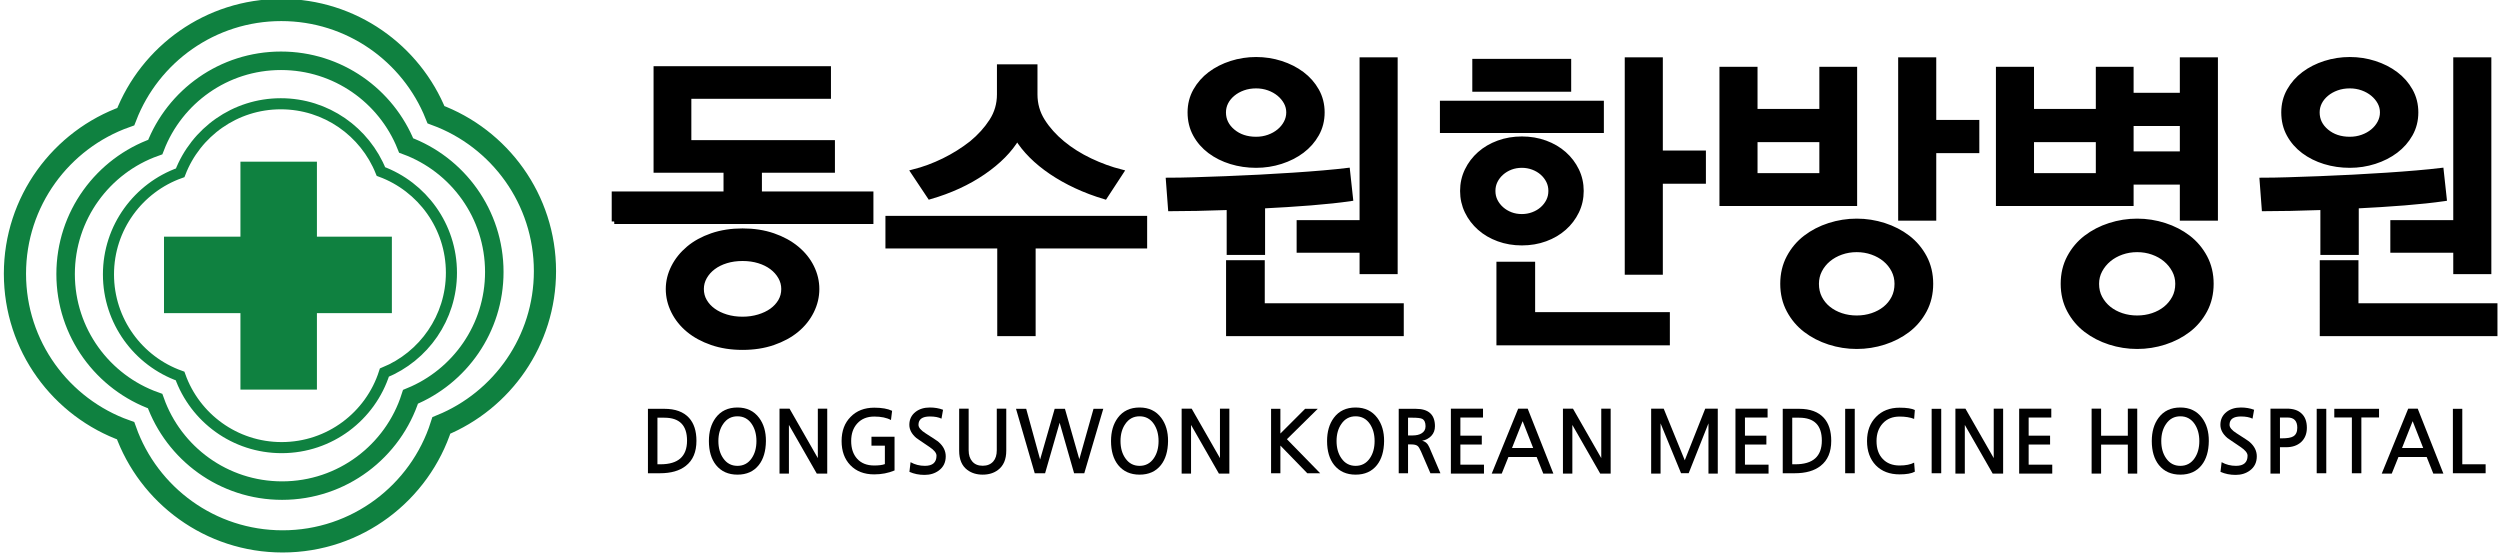
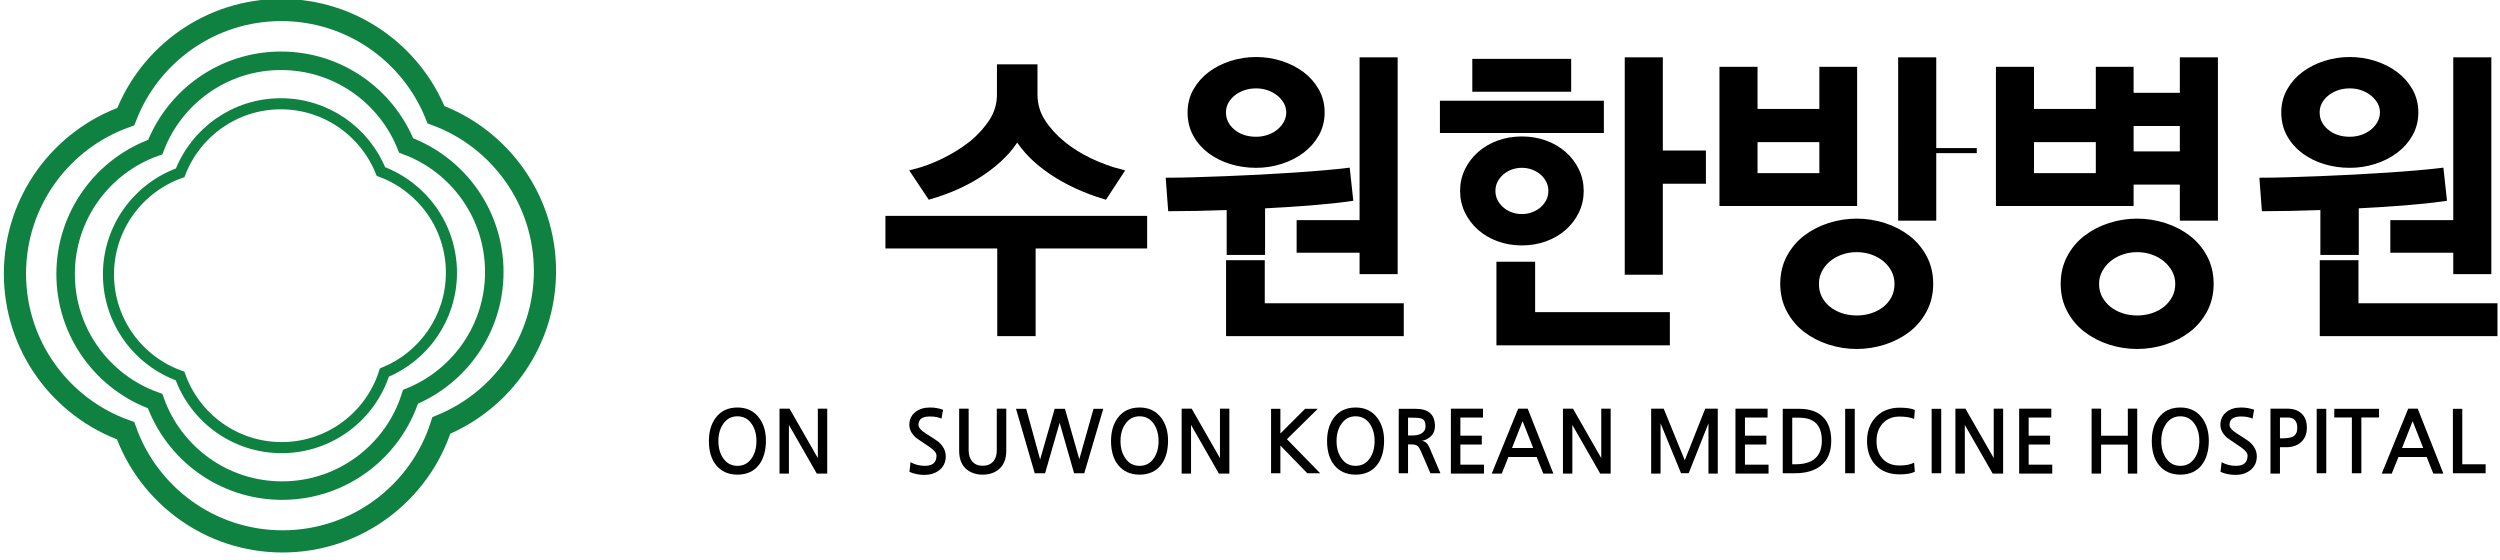
<svg xmlns="http://www.w3.org/2000/svg" version="1.1" id="Layer_1" x="0px" y="0px" width="491px" height="110px" viewBox="0 0 491 110" enable-background="new 0 0 491 110" xml:space="preserve">
  <path fill="none" stroke="#0F8140" stroke-width="3.631" d="M79.768,28.572c-3.903-9.746-13.437-16.634-24.578-16.634  c-11.258,0-20.877,7.033-24.698,16.946c-10.263,3.642-17.606,13.438-17.606,24.949c0,11.499,7.334,21.288,17.578,24.938  c3.65,10.248,13.438,17.584,24.936,17.584c11.813,0,21.822-7.742,25.224-18.424C90.278,73.98,97.08,64.492,97.08,53.419  C97.08,42.018,89.876,32.301,79.768,28.572z" />
-   <polygon fill="#0F8140" points="76.963,46.481 62.243,46.481 62.243,31.754 47.223,31.754 47.223,46.481 32.209,46.481 32.209,61.5   47.223,61.5 47.223,76.518 62.243,76.518 62.243,61.5 76.963,61.5 " />
  <path fill="none" stroke="#0F8140" stroke-width="4.357" d="M85.629,22.528C80.801,10.479,69.014,1.962,55.24,1.962  c-13.916,0-25.81,8.696-30.538,20.949C12.017,27.417,2.935,39.529,2.935,53.758c0,14.218,9.065,26.318,21.733,30.835  C29.182,97.262,41.282,106.33,55.5,106.33c14.601,0,26.976-9.57,31.182-22.775c11.936-4.885,20.348-16.615,20.348-30.308  C107.03,39.152,98.122,27.137,85.629,22.528z" />
  <path fill="none" stroke="#0F8140" stroke-width="2.178" d="M74.813,33.689c-3.127-7.797-10.75-13.309-19.666-13.309  c-9.004,0-16.699,5.625-19.758,13.556c-8.207,2.914-14.086,10.753-14.086,19.96c0,9.198,5.865,17.03,14.063,19.952  c2.921,8.199,10.751,14.064,19.948,14.064c9.449,0,17.457-6.191,20.179-14.736c7.725-3.162,13.168-10.754,13.168-19.614  C88.662,44.445,82.897,36.671,74.813,33.689z" />
  <g>
-     <path stroke="#000000" d="M120.64,43.5v-5.4h21.96v-4.68h-13.74V13.5h33.84v5.4h-27.42v9.12h28.2v5.399h-14.34v4.68h21.899v5.4   H120.64z M160.419,56.76c0,1.52-0.351,2.979-1.05,4.38c-0.7,1.4-1.68,2.62-2.939,3.66c-1.261,1.04-2.79,1.87-4.591,2.49   c-1.8,0.62-3.8,0.93-6,0.93s-4.199-0.31-6-0.93c-1.8-0.62-3.33-1.45-4.59-2.49s-2.24-2.26-2.939-3.66   c-0.7-1.4-1.051-2.86-1.051-4.38c0-1.479,0.351-2.91,1.051-4.29c0.699-1.38,1.68-2.6,2.939-3.659s2.79-1.899,4.59-2.521   c1.801-0.62,3.8-0.93,6-0.93s4.2,0.31,6,0.93c1.801,0.621,3.34,1.461,4.62,2.521s2.26,2.279,2.94,3.659   C160.079,53.85,160.419,55.28,160.419,56.76z M153.939,56.76c0-0.84-0.21-1.629-0.63-2.37c-0.42-0.739-0.99-1.38-1.71-1.92   c-0.721-0.54-1.57-0.96-2.551-1.26s-2.05-0.45-3.21-0.45s-2.229,0.15-3.21,0.45s-1.83,0.72-2.55,1.26s-1.29,1.181-1.71,1.92   c-0.42,0.741-0.63,1.53-0.63,2.37c0,0.881,0.21,1.681,0.63,2.4s0.99,1.34,1.71,1.86c0.72,0.519,1.569,0.93,2.55,1.229   s2.05,0.45,3.21,0.45c1.12,0,2.18-0.15,3.181-0.45c0.999-0.3,1.859-0.711,2.58-1.229c0.72-0.521,1.29-1.141,1.71-1.86   S153.939,57.641,153.939,56.76z" />
    <path stroke="#000000" d="M196.359,65.521V48.3h-21.96V42.9h50.4V48.3h-21.9v17.221H196.359z M199.779,27.061   c-1.439,2.439-3.66,4.689-6.66,6.75s-6.5,3.67-10.5,4.829l-3.239-4.859c2.04-0.52,4.039-1.26,6-2.22   c1.959-0.961,3.779-2.101,5.46-3.421c1.599-1.319,2.909-2.769,3.93-4.35c1.02-1.58,1.53-3.33,1.53-5.25v-5.4h6.96v5.4   c0,1.92,0.499,3.67,1.5,5.25c0.999,1.581,2.3,3.03,3.899,4.35c1.6,1.32,3.41,2.46,5.431,3.421c2.019,0.96,4.05,1.7,6.09,2.22   l-3.181,4.859c-2-0.6-3.88-1.31-5.64-2.13c-1.761-0.819-3.381-1.729-4.86-2.729s-2.79-2.07-3.93-3.21   C201.43,29.43,200.499,28.26,199.779,27.061z" />
    <path stroke="#000000" d="M241.42,49.561v-8.82c-2.241,0.08-4.36,0.141-6.36,0.18c-2.001,0.04-3.72,0.061-5.16,0.061l-0.42-5.58   c1.44,0,3.12-0.03,5.04-0.09c1.92-0.061,3.97-0.13,6.15-0.211c2.18-0.079,4.399-0.18,6.66-0.3c2.259-0.12,4.459-0.249,6.6-0.39   c2.14-0.14,4.13-0.29,5.97-0.45c1.84-0.159,3.42-0.319,4.74-0.479l0.6,5.52c-1.08,0.16-2.279,0.311-3.6,0.45   c-1.32,0.141-2.721,0.27-4.2,0.39c-1.48,0.12-3.03,0.23-4.649,0.33c-1.62,0.101-3.231,0.19-4.83,0.271v9.12H241.42z M233.739,22.08   c0-1.56,0.36-2.979,1.08-4.26c0.721-1.28,1.681-2.37,2.88-3.271c1.2-0.899,2.58-1.599,4.141-2.1c1.56-0.5,3.18-0.75,4.859-0.75   c1.681,0,3.301,0.25,4.86,0.75c1.561,0.501,2.94,1.2,4.14,2.1c1.2,0.9,2.16,1.99,2.881,3.271c0.72,1.28,1.079,2.7,1.079,4.26   s-0.359,2.98-1.079,4.26c-0.721,1.281-1.681,2.37-2.881,3.271c-1.199,0.899-2.579,1.6-4.14,2.1c-1.56,0.501-3.18,0.75-4.86,0.75   c-1.72,0-3.359-0.24-4.92-0.72c-1.56-0.48-2.939-1.17-4.14-2.07c-1.2-0.899-2.15-1.989-2.85-3.27   C234.089,25.12,233.739,23.681,233.739,22.08z M240.279,22.08c0,1.48,0.609,2.73,1.83,3.75c1.22,1.02,2.75,1.53,4.59,1.53   c0.88,0,1.71-0.14,2.49-0.42c0.78-0.279,1.46-0.66,2.04-1.141c0.579-0.479,1.04-1.039,1.38-1.68c0.34-0.64,0.511-1.32,0.511-2.04   s-0.171-1.39-0.511-2.01s-0.801-1.17-1.38-1.65c-0.58-0.479-1.26-0.859-2.04-1.14c-0.78-0.279-1.61-0.42-2.49-0.42   c-0.92,0-1.77,0.141-2.55,0.42c-0.779,0.28-1.46,0.66-2.04,1.14c-0.58,0.48-1.03,1.03-1.35,1.65   C240.439,20.69,240.279,21.36,240.279,22.08z M275.199,65.521H241.3V51.6h6.6v8.461h27.3V65.521z M255.159,49.14V43.74h12.36V11.76   H274v41.58h-6.48v-4.2H255.159z" />
    <path stroke="#000000" d="M283.3,25.62v-5.34h31.2v5.34H283.3z M310.54,37.5c0,1.44-0.3,2.78-0.9,4.021   c-0.6,1.24-1.42,2.32-2.46,3.239c-1.04,0.921-2.271,1.641-3.689,2.16c-1.421,0.521-2.951,0.78-4.591,0.78   c-1.641,0-3.17-0.26-4.59-0.78c-1.42-0.52-2.65-1.239-3.689-2.16c-1.041-0.919-1.86-1.999-2.46-3.239   c-0.601-1.24-0.9-2.58-0.9-4.021c0-1.439,0.3-2.779,0.9-4.02c0.6-1.24,1.419-2.319,2.46-3.24c1.039-0.92,2.27-1.64,3.689-2.16   c1.42-0.52,2.949-0.78,4.59-0.78c1.64,0,3.17,0.261,4.591,0.78c1.419,0.521,2.649,1.24,3.689,2.16c1.04,0.921,1.86,2,2.46,3.24   C310.24,34.721,310.54,36.061,310.54,37.5z M289.66,17.521v-5.46h18.42v5.46H289.66z M304.6,37.5c0-0.72-0.149-1.38-0.45-1.979   c-0.3-0.601-0.71-1.13-1.229-1.591c-0.521-0.459-1.131-0.819-1.83-1.08c-0.7-0.259-1.431-0.39-2.19-0.39   c-0.8,0-1.54,0.131-2.22,0.39c-0.681,0.261-1.28,0.621-1.8,1.08c-0.521,0.461-0.93,0.99-1.23,1.591   c-0.3,0.6-0.449,1.26-0.449,1.979s0.149,1.38,0.449,1.98c0.301,0.6,0.71,1.13,1.23,1.59c0.52,0.46,1.119,0.82,1.8,1.08   c0.68,0.261,1.42,0.39,2.22,0.39c0.76,0,1.49-0.129,2.19-0.39c0.699-0.26,1.31-0.62,1.83-1.08c0.52-0.46,0.93-0.99,1.229-1.59   C304.45,38.88,304.6,38.22,304.6,37.5z M327.46,67.32h-33.061V51.9H301V61.8h26.46V67.32z M334.54,35.58h-8.46v17.88h-6.48v-41.7   h6.48v18.301h8.46V35.58z" />
-     <path stroke="#000000" d="M338.2,39.96V13.62h6.479v8.28h13.141v-8.28h6.42v26.34H338.2z M357.82,34.5v-7.08H344.68v7.08H357.82z    M364.66,43.44c1.839,0,3.63,0.28,5.37,0.84c1.74,0.561,3.289,1.36,4.649,2.399c1.359,1.041,2.45,2.331,3.271,3.87   c0.819,1.541,1.229,3.271,1.229,5.19s-0.41,3.649-1.229,5.189c-0.82,1.54-1.911,2.83-3.271,3.87c-1.36,1.04-2.909,1.84-4.649,2.4   c-1.74,0.56-3.531,0.84-5.37,0.84c-1.841,0-3.63-0.28-5.37-0.84c-1.74-0.561-3.291-1.36-4.65-2.4c-1.36-1.04-2.45-2.33-3.27-3.87   c-0.82-1.54-1.23-3.27-1.23-5.189s0.41-3.649,1.23-5.19c0.819-1.539,1.909-2.829,3.27-3.87c1.359-1.039,2.91-1.839,4.65-2.399   C361.03,43.721,362.819,43.44,364.66,43.44z M364.66,49.021c-1.08,0-2.101,0.17-3.061,0.51s-1.8,0.81-2.52,1.41   c-0.72,0.6-1.29,1.311-1.71,2.13c-0.42,0.82-0.63,1.71-0.63,2.67c0,1.04,0.21,1.971,0.63,2.79s0.99,1.52,1.71,2.1   c0.72,0.579,1.56,1.029,2.52,1.351c0.96,0.319,1.98,0.479,3.061,0.479s2.1-0.16,3.06-0.479c0.96-0.321,1.801-0.771,2.521-1.351   c0.72-0.58,1.29-1.28,1.71-2.1s0.63-1.75,0.63-2.79c0-0.96-0.21-1.85-0.63-2.67c-0.42-0.819-0.99-1.53-1.71-2.13   c-0.72-0.601-1.561-1.07-2.521-1.41S365.74,49.021,364.66,49.021z M388.24,29.58h-8.46v13.26h-6.48V11.76h6.48v12.301h8.46V29.58z" />
+     <path stroke="#000000" d="M338.2,39.96V13.62h6.479v8.28h13.141v-8.28h6.42v26.34H338.2z M357.82,34.5v-7.08H344.68v7.08H357.82z    M364.66,43.44c1.839,0,3.63,0.28,5.37,0.84c1.74,0.561,3.289,1.36,4.649,2.399c1.359,1.041,2.45,2.331,3.271,3.87   c0.819,1.541,1.229,3.271,1.229,5.19s-0.41,3.649-1.229,5.189c-0.82,1.54-1.911,2.83-3.271,3.87c-1.36,1.04-2.909,1.84-4.649,2.4   c-1.74,0.56-3.531,0.84-5.37,0.84c-1.841,0-3.63-0.28-5.37-0.84c-1.74-0.561-3.291-1.36-4.65-2.4c-1.36-1.04-2.45-2.33-3.27-3.87   c-0.82-1.54-1.23-3.27-1.23-5.189s0.41-3.649,1.23-5.19c0.819-1.539,1.909-2.829,3.27-3.87c1.359-1.039,2.91-1.839,4.65-2.399   C361.03,43.721,362.819,43.44,364.66,43.44z M364.66,49.021c-1.08,0-2.101,0.17-3.061,0.51s-1.8,0.81-2.52,1.41   c-0.72,0.6-1.29,1.311-1.71,2.13c-0.42,0.82-0.63,1.71-0.63,2.67c0,1.04,0.21,1.971,0.63,2.79s0.99,1.52,1.71,2.1   c0.72,0.579,1.56,1.029,2.52,1.351c0.96,0.319,1.98,0.479,3.061,0.479s2.1-0.16,3.06-0.479c0.96-0.321,1.801-0.771,2.521-1.351   c0.72-0.58,1.29-1.28,1.71-2.1s0.63-1.75,0.63-2.79c0-0.96-0.21-1.85-0.63-2.67c-0.42-0.819-0.99-1.53-1.71-2.13   c-0.72-0.601-1.561-1.07-2.521-1.41S365.74,49.021,364.66,49.021z M388.24,29.58h-8.46v13.26h-6.48V11.76h6.48v12.301V29.58z" />
    <path stroke="#000000" d="M392.5,39.96V13.62h6.48v8.28h13.14v-8.28h6.42v5.1h10.08v-6.96h6.48v31.08h-6.48v-7.08h-10.08v4.2H392.5   z M412.12,34.5v-7.08h-13.14v7.08H412.12z M419.74,43.44c1.84,0,3.63,0.28,5.37,0.84c1.74,0.561,3.29,1.36,4.649,2.399   c1.359,1.041,2.45,2.331,3.271,3.87c0.819,1.541,1.229,3.271,1.229,5.19s-0.41,3.649-1.229,5.189c-0.82,1.54-1.911,2.83-3.271,3.87   s-2.909,1.84-4.649,2.4c-1.74,0.56-3.53,0.84-5.37,0.84s-3.63-0.28-5.37-0.84c-1.74-0.561-3.29-1.36-4.649-2.4   c-1.36-1.04-2.451-2.33-3.271-3.87c-0.82-1.54-1.229-3.27-1.229-5.189s0.409-3.649,1.229-5.19c0.819-1.539,1.91-2.829,3.271-3.87   c1.359-1.039,2.909-1.839,4.649-2.399C416.11,43.721,417.9,43.44,419.74,43.44z M419.74,49.021c-1.08,0-2.1,0.17-3.06,0.51   s-1.801,0.81-2.521,1.41c-0.72,0.6-1.3,1.311-1.74,2.13c-0.44,0.82-0.66,1.71-0.66,2.67c0,1.04,0.22,1.971,0.66,2.79   s1.021,1.52,1.74,2.1c0.72,0.579,1.561,1.029,2.521,1.351c0.96,0.319,1.979,0.479,3.06,0.479s2.1-0.16,3.06-0.479   c0.96-0.321,1.801-0.771,2.521-1.351c0.72-0.58,1.299-1.28,1.74-2.1c0.439-0.819,0.66-1.75,0.66-2.79c0-0.96-0.221-1.85-0.66-2.67   c-0.441-0.819-1.021-1.53-1.74-2.13c-0.72-0.601-1.561-1.07-2.521-1.41S420.82,49.021,419.74,49.021z M428.62,24.24h-10.08v6h10.08   V24.24z" />
    <path stroke="#000000" d="M456.221,49.561v-8.82c-2.241,0.08-4.36,0.141-6.36,0.18c-2.001,0.04-3.72,0.061-5.16,0.061l-0.42-5.58   c1.44,0,3.12-0.03,5.04-0.09c1.92-0.061,3.97-0.13,6.15-0.211c2.18-0.079,4.399-0.18,6.66-0.3c2.259-0.12,4.459-0.249,6.6-0.39   c2.14-0.14,4.13-0.29,5.97-0.45c1.84-0.159,3.42-0.319,4.74-0.479l0.6,5.52c-1.08,0.16-2.279,0.311-3.6,0.45   c-1.32,0.141-2.721,0.27-4.2,0.39c-1.48,0.12-3.03,0.23-4.649,0.33c-1.62,0.101-3.231,0.19-4.83,0.271v9.12H456.221z M448.54,22.08   c0-1.56,0.36-2.979,1.08-4.26c0.721-1.28,1.681-2.37,2.88-3.271c1.2-0.899,2.58-1.599,4.141-2.1c1.56-0.5,3.18-0.75,4.859-0.75   c1.681,0,3.301,0.25,4.86,0.75c1.561,0.501,2.94,1.2,4.14,2.1c1.2,0.9,2.16,1.99,2.881,3.271c0.72,1.28,1.079,2.7,1.079,4.26   s-0.359,2.98-1.079,4.26c-0.721,1.281-1.681,2.37-2.881,3.271c-1.199,0.899-2.579,1.6-4.14,2.1c-1.56,0.501-3.18,0.75-4.86,0.75   c-1.72,0-3.359-0.24-4.92-0.72c-1.56-0.48-2.939-1.17-4.14-2.07c-1.2-0.899-2.15-1.989-2.85-3.27   C448.89,25.12,448.54,23.681,448.54,22.08z M455.08,22.08c0,1.48,0.609,2.73,1.83,3.75c1.22,1.02,2.75,1.53,4.59,1.53   c0.88,0,1.71-0.14,2.49-0.42c0.78-0.279,1.46-0.66,2.04-1.141c0.579-0.479,1.04-1.039,1.38-1.68c0.34-0.64,0.511-1.32,0.511-2.04   s-0.171-1.39-0.511-2.01s-0.801-1.17-1.38-1.65c-0.58-0.479-1.26-0.859-2.04-1.14c-0.78-0.279-1.61-0.42-2.49-0.42   c-0.92,0-1.77,0.141-2.55,0.42c-0.779,0.28-1.46,0.66-2.04,1.14c-0.58,0.48-1.03,1.03-1.35,1.65   C455.24,20.69,455.08,21.36,455.08,22.08z M490,65.521h-33.899V51.6h6.6v8.461H490V65.521z M469.96,49.14V43.74h12.36V11.76h6.48   v41.58h-6.48v-4.2H469.96z" />
  </g>
  <g>
-     <path d="M127.255,80.291h3.232c2.144,0,3.757,0.593,4.84,1.778c0.969,1.071,1.454,2.577,1.454,4.515   c0,2.189-0.696,3.826-2.087,4.908c-1.22,0.969-2.913,1.454-5.079,1.454h-2.36V80.291z M129.12,91.185h0.616   c3.466,0,5.199-1.55,5.199-4.651c0-2.998-1.482-4.498-4.447-4.498h-1.368V91.185z" />
    <path d="M144.836,80.034c1.824,0,3.244,0.679,4.258,2.035c0.901,1.208,1.345,2.726,1.334,4.55c-0.023,1.994-0.49,3.568-1.402,4.72   c-0.992,1.254-2.389,1.881-4.19,1.881c-1.79,0-3.192-0.627-4.207-1.881c-0.935-1.175-1.402-2.747-1.402-4.72   c0-1.848,0.444-3.369,1.334-4.566C141.564,80.707,142.989,80.034,144.836,80.034z M144.836,81.762   c-1.186,0-2.121,0.502-2.805,1.505c-0.627,0.901-0.941,2.019-0.941,3.353c0,1.345,0.313,2.468,0.941,3.369   c0.684,1.003,1.619,1.504,2.805,1.504c1.186,0,2.121-0.501,2.805-1.504c0.616-0.901,0.924-2.024,0.924-3.369   c0-1.323-0.308-2.44-0.924-3.353C146.957,82.264,146.022,81.762,144.836,81.762z" />
    <path d="M162.469,93.015h-2.052l-5.473-9.56v9.56h-1.847V80.256h1.967l5.558,9.715v-9.715h1.847V93.015z" />
-     <path d="M175.688,85.78v6.618c-1.22,0.514-2.554,0.77-4.002,0.77c-1.961,0-3.523-0.604-4.686-1.813   c-1.141-1.186-1.71-2.764-1.71-4.736s0.587-3.553,1.762-4.738c1.174-1.208,2.725-1.813,4.651-1.813   c1.482,0,2.651,0.205,3.506,0.615l-0.223,1.813c-0.832-0.456-1.927-0.685-3.284-0.685c-1.402,0-2.514,0.451-3.334,1.352   c-0.798,0.866-1.197,2.018-1.197,3.455c0,1.447,0.387,2.605,1.163,3.471c0.798,0.89,1.916,1.334,3.352,1.334   c0.924,0,1.625-0.091,2.104-0.273v-3.625h-2.634V85.78H175.688z" />
    <path d="M184.907,82.223c-0.57-0.284-1.334-0.427-2.292-0.427c-1.482,0-2.224,0.547-2.224,1.642c0,0.524,0.462,1.078,1.385,1.658   c0.764,0.491,1.362,0.879,1.796,1.164c0.433,0.285,0.695,0.473,0.787,0.564c0.924,0.809,1.385,1.744,1.385,2.805   c0,1.186-0.456,2.115-1.368,2.787c-0.775,0.57-1.705,0.855-2.788,0.855s-2.075-0.199-2.976-0.599l0.222-1.898   c0.855,0.479,1.796,0.718,2.822,0.718c1.517,0,2.275-0.666,2.275-2c0-0.525-0.462-1.096-1.385-1.711   c-0.833-0.559-1.462-0.986-1.89-1.282c-0.427-0.296-0.658-0.456-0.692-0.479c-0.913-0.786-1.368-1.646-1.368-2.582   c0-1.061,0.41-1.91,1.231-2.549c0.741-0.569,1.676-0.854,2.805-0.854c0.935,0,1.795,0.148,2.583,0.444L184.907,82.223z" />
    <path d="M197.631,80.256v8.262c0,1.709-0.542,2.969-1.625,3.779c-0.81,0.615-1.813,0.923-3.01,0.923   c-1.186,0-2.189-0.308-3.01-0.923c-1.072-0.799-1.608-2.059-1.608-3.779v-8.262h1.864v8.176c0,0.924,0.234,1.652,0.701,2.189   c0.479,0.57,1.163,0.854,2.052,0.854c0.89,0,1.585-0.284,2.086-0.854c0.456-0.525,0.684-1.255,0.684-2.189v-8.176H197.631z" />
    <path d="M216.683,80.291l-3.729,12.655h-2.001l-2.839-9.919l-2.856,9.919h-2.035l-3.677-12.655h2l2.737,9.953l2.856-9.953h2.018   l2.822,9.902l2.788-9.902H216.683z" />
    <path d="M223.814,80.034c1.824,0,3.244,0.679,4.258,2.035c0.901,1.208,1.345,2.726,1.334,4.55c-0.023,1.994-0.49,3.568-1.402,4.72   c-0.992,1.254-2.389,1.881-4.19,1.881c-1.79,0-3.192-0.627-4.207-1.881c-0.935-1.175-1.402-2.747-1.402-4.72   c0-1.848,0.444-3.369,1.334-4.566C220.542,80.707,221.967,80.034,223.814,80.034z M223.814,81.762   c-1.186,0-2.121,0.502-2.805,1.505c-0.627,0.901-0.941,2.019-0.941,3.353c0,1.345,0.313,2.468,0.941,3.369   c0.684,1.003,1.619,1.504,2.805,1.504c1.186,0,2.121-0.501,2.805-1.504c0.616-0.901,0.924-2.024,0.924-3.369   c0-1.323-0.308-2.44-0.924-3.353C225.935,82.264,225,81.762,223.814,81.762z" />
    <path d="M241.446,93.015h-2.052l-5.473-9.56v9.56h-1.847V80.256h1.967l5.558,9.715v-9.715h1.847V93.015z" />
    <path d="M259.284,92.946h-2.531l-5.285-5.438v5.438h-1.83V80.291h1.83v4.857l4.857-4.857h2.479l-6.054,5.969L259.284,92.946z" />
    <path d="M266.244,80.034c1.824,0,3.243,0.679,4.259,2.035c0.9,1.208,1.345,2.726,1.334,4.55c-0.023,1.994-0.49,3.568-1.402,4.72   c-0.992,1.254-2.389,1.881-4.19,1.881c-1.79,0-3.192-0.627-4.207-1.881c-0.935-1.175-1.402-2.747-1.402-4.72   c0-1.848,0.444-3.369,1.334-4.566C262.972,80.707,264.397,80.034,266.244,80.034z M266.244,81.762   c-1.186,0-2.121,0.502-2.805,1.505c-0.628,0.901-0.94,2.019-0.94,3.353c0,1.345,0.313,2.468,0.94,3.369   c0.684,1.003,1.619,1.504,2.805,1.504s2.121-0.501,2.805-1.504c0.616-0.901,0.924-2.024,0.924-3.369   c0-1.323-0.308-2.44-0.924-3.353C268.365,82.264,267.43,81.762,266.244,81.762z" />
    <path d="M282.901,92.946h-1.967l-1.847-4.275c-0.251-0.581-0.479-0.946-0.685-1.095c-0.251-0.193-0.649-0.291-1.197-0.291h-0.667   v5.661h-1.83V80.291h3.353c2.508,0,3.763,1.141,3.763,3.42c0,0.753-0.234,1.38-0.701,1.881c-0.468,0.502-1.078,0.827-1.83,0.976   c0.638,0.126,1.111,0.547,1.419,1.266L282.901,92.946z M276.539,85.523h0.872c0.753,0,1.346-0.137,1.779-0.41   c0.524-0.308,0.786-0.775,0.786-1.402c0-0.74-0.222-1.225-0.667-1.453c-0.308-0.148-0.935-0.223-1.881-0.223h-0.89V85.523z" />
    <path d="M291.452,93.015h-6.499V80.256h6.311v1.745h-4.446v3.558h4.207v1.744h-4.207v3.951h4.635V93.015z" />
    <path d="M305.082,93.015h-1.984l-1.3-3.267h-5.541l-1.316,3.267h-1.967l5.199-12.759h1.864L305.082,93.015z M301.114,87.986   l-2.069-5.268l-2.087,5.268H301.114z" />
    <path d="M316.335,93.015h-2.052l-5.473-9.56v9.56h-1.848V80.256h1.967l5.559,9.715v-9.715h1.847V93.015z" />
    <path d="M337.371,93.015h-1.829v-9.868l-3.883,9.783h-1.505l-4.019-9.783v9.868h-1.848V80.256h2.463l4.139,10.143l4.02-10.143   h2.462V93.015z" />
    <path d="M347.343,93.015h-6.499V80.256h6.311v1.745h-4.446v3.558h4.207v1.744h-4.207v3.951h4.635V93.015z" />
    <path d="M350.13,80.291h3.232c2.143,0,3.756,0.593,4.84,1.778c0.969,1.071,1.453,2.577,1.453,4.515   c0,2.189-0.695,3.826-2.086,4.908c-1.221,0.969-2.913,1.454-5.08,1.454h-2.359V80.291z M351.994,91.185h0.615   c3.466,0,5.199-1.55,5.199-4.651c0-2.998-1.482-4.498-4.446-4.498h-1.368V91.185z" />
    <path d="M364.273,92.946h-1.881V80.291h1.881V92.946z" />
    <path d="M376.073,92.639c-0.639,0.354-1.636,0.529-2.992,0.529c-1.95,0-3.506-0.592-4.669-1.777   c-1.152-1.209-1.728-2.799-1.728-4.771c0-1.95,0.587-3.529,1.762-4.738c1.174-1.208,2.719-1.813,4.635-1.813   c1.391,0,2.388,0.154,2.992,0.462l-0.137,1.744c-0.775-0.308-1.728-0.462-2.855-0.462c-1.38,0-2.48,0.445-3.301,1.334   c-0.821,0.89-1.231,2.047-1.231,3.473c0,1.481,0.398,2.645,1.197,3.488c0.809,0.878,1.921,1.316,3.335,1.316   c1.197,0,2.148-0.188,2.855-0.564L376.073,92.639z" />
    <path d="M381.256,92.946h-1.881V80.291h1.881V92.946z" />
    <path d="M393.415,93.015h-2.052l-5.473-9.56v9.56h-1.848V80.256h1.967l5.559,9.715v-9.715h1.847V93.015z" />
    <path d="M403.062,93.015h-6.499V80.256h6.311v1.745h-4.446v3.558h4.207v1.744h-4.207v3.951h4.635V93.015z" />
    <path d="M419.753,93.015h-1.847V87.32h-5.251v5.694h-1.864V80.256h1.864v5.319h5.251v-5.319h1.847V93.015z" />
    <path d="M428.219,80.034c1.824,0,3.243,0.679,4.259,2.035c0.9,1.208,1.345,2.726,1.334,4.55c-0.023,1.994-0.49,3.568-1.402,4.72   c-0.992,1.254-2.389,1.881-4.19,1.881c-1.79,0-3.192-0.627-4.207-1.881c-0.936-1.175-1.402-2.747-1.402-4.72   c0-1.848,0.444-3.369,1.334-4.566C424.946,80.707,426.372,80.034,428.219,80.034z M428.219,81.762   c-1.186,0-2.121,0.502-2.805,1.505c-0.627,0.901-0.94,2.019-0.94,3.353c0,1.345,0.313,2.468,0.94,3.369   c0.684,1.003,1.619,1.504,2.805,1.504s2.121-0.501,2.805-1.504c0.616-0.901,0.924-2.024,0.924-3.369   c0-1.323-0.308-2.44-0.924-3.353C430.34,82.264,429.404,81.762,428.219,81.762z" />
    <path d="M442.396,82.223c-0.57-0.284-1.334-0.427-2.292-0.427c-1.482,0-2.224,0.547-2.224,1.642c0,0.524,0.462,1.078,1.386,1.658   c0.764,0.491,1.362,0.879,1.796,1.164c0.433,0.285,0.695,0.473,0.786,0.564c0.924,0.809,1.386,1.744,1.386,2.805   c0,1.186-0.456,2.115-1.368,2.787c-0.775,0.57-1.705,0.855-2.788,0.855s-2.075-0.199-2.976-0.599l0.223-1.898   c0.854,0.479,1.795,0.718,2.821,0.718c1.517,0,2.274-0.666,2.274-2c0-0.525-0.462-1.096-1.385-1.711   c-0.833-0.559-1.463-0.986-1.89-1.282c-0.428-0.296-0.659-0.456-0.693-0.479c-0.912-0.786-1.368-1.646-1.368-2.582   c0-1.061,0.411-1.91,1.231-2.549c0.741-0.569,1.677-0.854,2.805-0.854c0.936,0,1.796,0.148,2.583,0.444L442.396,82.223z" />
    <path d="M445.919,80.256h3.215c1.254,0,2.212,0.314,2.873,0.941c0.707,0.639,1.061,1.579,1.061,2.822   c0,1.186-0.388,2.132-1.163,2.838c-0.741,0.65-1.704,0.976-2.89,0.976h-1.231v5.182h-1.864V80.256z M447.783,86.088h0.427   c1.026,0,1.75-0.125,2.173-0.376c0.535-0.308,0.804-0.872,0.804-1.692c0-1.346-0.633-2.019-1.898-2.019h-1.505V86.088z" />
    <path d="M456.881,92.946H455V80.291h1.881V92.946z" />
    <path d="M467.244,81.984h-3.472v10.962h-1.864V81.984h-3.454v-1.693h8.79V81.984z" />
    <path d="M479.883,93.015h-1.984l-1.3-3.267h-5.541l-1.316,3.267h-1.967l5.199-12.759h1.864L479.883,93.015z M475.915,87.986   l-2.069-5.268l-2.087,5.268H475.915z" />
    <path d="M488.177,92.946h-6.43V80.291h1.847v10.894h4.583V92.946z" />
  </g>
</svg>